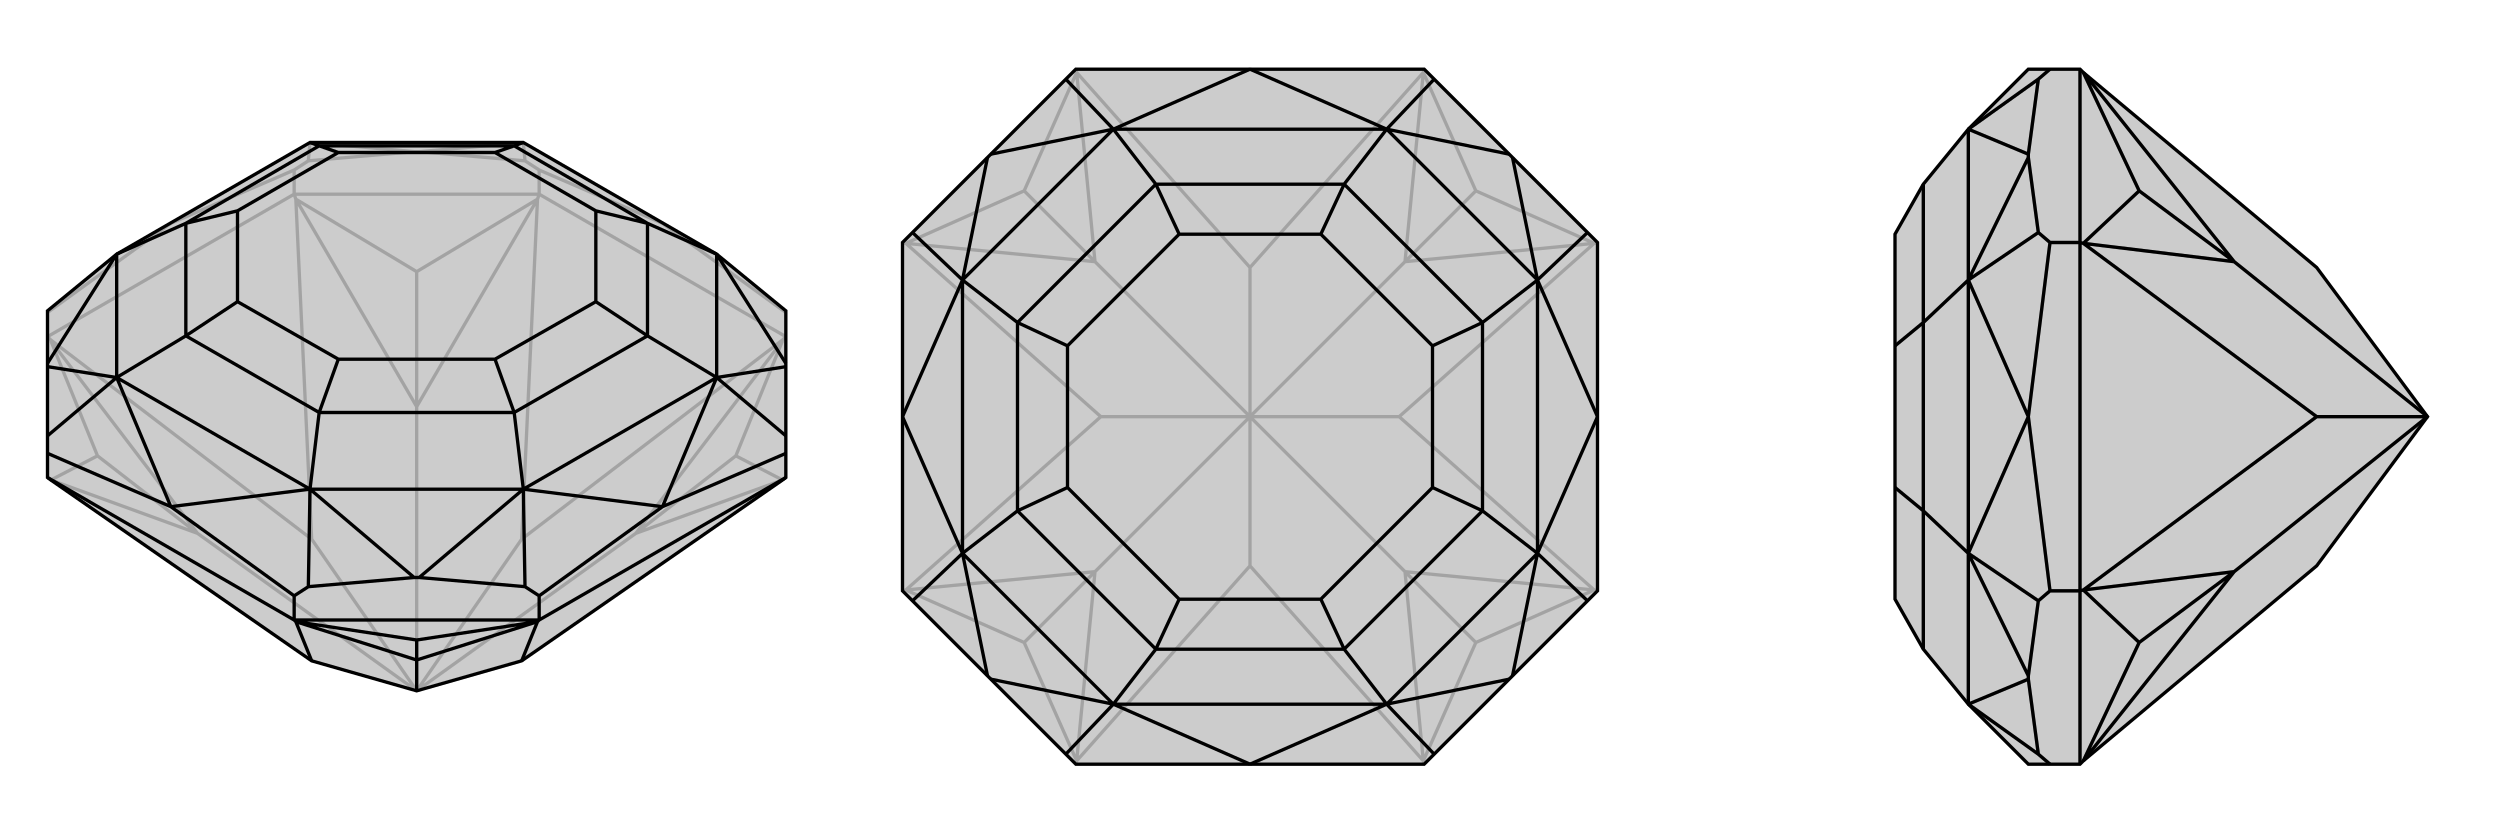
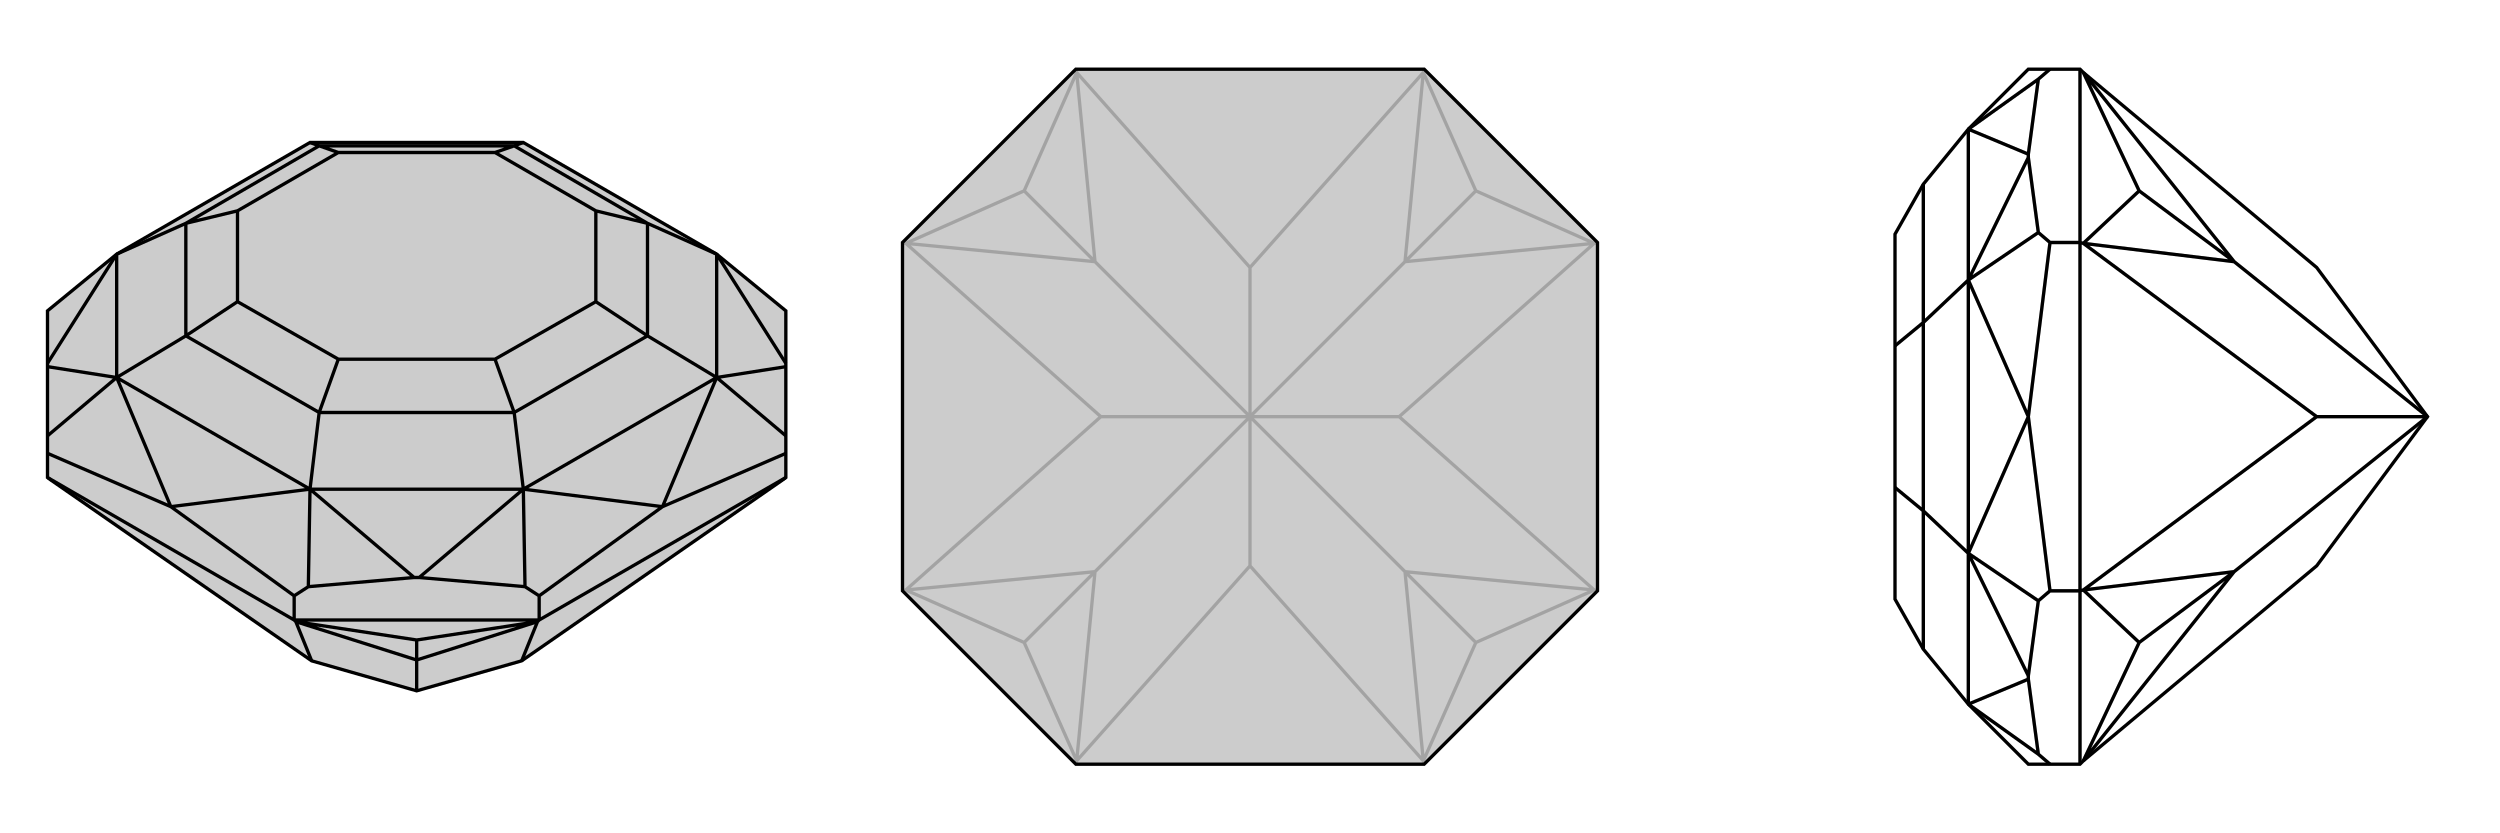
<svg xmlns="http://www.w3.org/2000/svg" viewBox="0 0 3000 1000">
  <g stroke="currentColor" stroke-width="4" fill="none" transform="translate(0 -8)">
    <path fill="currentColor" stroke="none" fill-opacity=".2" d="M500,837L374,801L61,584L57,581L57,552L57,531L57,448L57,444L57,381L140,313L372,179L628,179L860,313L943,381L943,444L943,448L943,531L943,552L943,581L939,584L626,801z" />
-     <path stroke-opacity=".2" d="M626,655L939,416M500,837L763,648M626,655L645,247M500,837L626,655M374,655L355,247M500,837L500,496M374,655L61,416M500,837L374,655M500,837L237,648M943,412L939,416M939,584L939,584M939,416L939,417M647,241L353,241M647,241L645,247M353,241L355,247M645,247L645,247M355,247L355,247M57,412L61,416M61,416L61,417M61,584L61,584M763,648L939,584M939,584L883,555M763,648L939,417M939,417L883,555M763,648L883,555M500,496L645,247M645,247L500,334M500,496L355,247M355,247L500,334M500,496L500,334M237,648L61,417M61,417L117,555M237,648L61,584M61,584L117,555M237,648L117,555M353,241L353,212M353,241L57,412M647,241L647,212M943,412L647,241M497,190L503,190M943,383L795,276M57,383L205,276M353,212L370,201M353,212L205,276M647,212L630,201M647,212L795,276M497,190L370,201M372,179L497,190M372,179L370,201M503,190L630,201M628,179L503,190M628,179L630,201" />
    <path d="M500,837L374,801L61,584L57,581L57,552L57,531L57,448L57,444L57,381L140,313L372,179L628,179L860,313L943,381L943,444L943,448L943,531L943,552L943,581L939,584L626,801z" />
    <path d="M374,801L355,754M626,801L645,754M500,837L500,800M353,752L647,752M353,752L355,754M647,752L645,754M355,754L355,754M645,754L645,754M500,800L355,754M355,754L500,776M500,800L645,754M645,754L500,776M500,800L500,776M353,752L353,723M353,752L57,581M647,752L647,723M647,752L943,581M503,701L497,701M860,461L628,595M372,595L140,461M860,313L860,461M777,276L860,313M777,411L860,461M628,595L372,595M617,503L628,595M383,503L372,595M140,461L140,313M223,411L140,461M223,276L140,313M617,183L628,179M383,183L372,179M777,276L617,183M777,411L617,503M383,503L223,411M223,276L383,183M777,276L777,411M777,276L715,261M777,411L715,370M617,503L383,503M617,503L594,439M383,503L406,439M223,411L223,276M223,411L285,370M223,276L285,261M617,183L383,183M617,183L594,191M383,183L406,191M715,261L594,191M715,370L594,439M406,439L285,370M285,261L406,191M715,261L715,370M594,439L406,439M285,370L285,261M594,191L406,191M943,552L795,616M860,461L795,616M647,723L630,712M647,723L795,616M628,595L795,616M353,723L370,712M353,723L205,616M372,595L205,616M57,552L205,616M140,461L205,616M860,313L943,444M860,461L943,448M860,461L943,531M503,701L630,712M628,595L503,701M628,595L630,712M497,701L370,712M372,595L497,701M372,595L370,712M140,461L57,448M140,461L57,531M140,313L57,444" />
  </g>
  <g stroke="currentColor" stroke-width="4" fill="none" transform="translate(1000 0)">
    <path fill="currentColor" stroke="none" fill-opacity=".2" d="M500,83L291,83L279,95L189,185L185,189L95,279L83,291L83,500L83,709L95,721L185,811L189,815L279,905L291,917L500,917L709,917L721,905L811,815L815,811L905,721L917,709L917,500L917,291L905,279L815,189L811,185L721,95L709,83z" />
    <path stroke-opacity=".2" d="M500,679L708,913M679,500L913,708M500,500L686,686M679,500L913,292M679,500L500,500M500,321L708,87M500,500L686,314M500,321L292,87M500,500L500,321M321,500L87,292M500,500L314,314M321,500L87,708M500,500L321,500M500,679L292,913M500,500L500,679M500,500L314,686M709,917L708,913M917,709L913,708M708,913L708,913M913,708L913,708M917,291L913,292M709,83L708,87M913,292L913,292M708,87L708,87M291,83L292,87M83,291L87,292M292,87L292,87M87,292L87,292M291,917L292,913M83,709L87,708M87,708L87,708M292,913L292,913M686,686L708,913M708,913L771,771M686,686L913,708M913,708L771,771M686,686L771,771M686,314L913,292M913,292L771,229M686,314L708,87M708,87L771,229M686,314L771,229M314,314L292,87M292,87L229,229M314,314L87,292M87,292L229,229M314,314L229,229M314,686L87,708M87,708L229,771M314,686L292,913M292,913L229,771M314,686L229,771" />
    <path d="M500,83L291,83L279,95L189,185L185,189L95,279L83,291L83,500L83,709L95,721L185,811L189,815L279,905L291,917L500,917L709,917L721,905L811,815L815,811L905,721L917,709L917,500L917,291L905,279L815,189L811,185L721,95L709,83z" />
-     <path d="M664,155L336,155M845,336L845,664M664,845L336,845M155,664L155,336M664,155L845,336M613,221L664,155M779,387L845,336M845,664L664,845M779,613L845,664M613,779L664,845M336,845L155,664M387,779L336,845M221,613L155,664M155,336L336,155M387,221L336,155M221,387L155,336M613,221L387,221M779,387L779,613M613,779L387,779M221,613L221,387M613,221L779,387M613,221L585,281M779,387L719,415M779,613L613,779M779,613L719,585M613,779L585,719M387,779L221,613M387,779L415,719M221,613L281,585M387,221L221,387M387,221L415,281M221,387L281,415M585,281L415,281M719,415L719,585M585,719L415,719M281,585L281,415M585,281L719,415M719,585L585,719M415,719L281,585M415,281L281,415M664,155L500,83M845,336L917,500M845,664L917,500M664,845L500,917M336,845L500,917M155,664L83,500M155,336L83,500M336,155L500,83M664,155L811,185M664,155L721,95M845,336L815,189M845,336L905,279M845,664L815,811M845,664L905,721M664,845L811,815M664,845L721,905M336,845L189,815M336,845L279,905M155,664L185,811M155,664L95,721M155,336L185,189M155,336L95,279M336,155L189,185M336,155L279,95" />
  </g>
  <g stroke="currentColor" stroke-width="4" fill="none" transform="translate(2000 0)">
-     <path fill="currentColor" stroke="none" fill-opacity=".2" d="M780,321L500,87L496,83L460,83L434,83L362,155L308,221L274,281L274,415L274,585L274,719L308,779L362,845L434,917L460,917L496,917L500,913L780,679L913,500z" />
    <path stroke-opacity=".2" d="M780,500L500,292M913,500L681,314M780,500L500,708M913,500L780,500M913,500L681,686M496,83L496,291M496,291L500,292M500,87L500,87M500,292L500,292M496,917L496,709M496,709L500,708M500,708L500,708M500,913L500,913M681,314L500,87M500,87L567,229M681,314L500,292M500,292L567,229M681,314L567,229M681,686L500,708M500,708L567,771M681,686L500,913M500,913L567,771M681,686L567,771M496,291L460,291M496,709L460,709M496,291L496,709M434,815L434,811M434,189L434,185M362,664L362,336M362,845L362,664M308,613L362,664M362,336L362,155M308,387L362,336M308,613L308,387M308,779L308,613M308,613L274,585M308,221L308,387M308,387L274,415M460,917L446,905M460,709L446,721M460,709L434,500M362,664L434,500M460,291L446,279M460,291L434,500M362,336L434,500M460,83L446,95M434,815L446,905M362,845L434,815M362,845L446,905M434,811L446,721M362,664L434,811M362,664L446,721M434,189L446,279M362,336L434,189M362,336L446,279M434,185L446,95M362,155L434,185M362,155L446,95" />
    <path d="M780,321L500,87L496,83L460,83L434,83L362,155L308,221L274,281L274,415L274,585L274,719L308,779L362,845L434,917L460,917L496,917L500,913L780,679L913,500z" />
    <path d="M780,500L500,708M913,500L681,686M780,500L500,292M780,500L913,500M913,500L681,314M496,917L496,709M496,709L500,708M500,913L500,913M500,708L500,708M496,291L496,83M496,291L500,292M500,292L500,292M500,87L500,87M681,686L500,913M500,913L567,771M681,686L500,708M500,708L567,771M681,686L567,771M681,314L500,292M500,292L567,229M681,314L500,87M500,87L567,229M681,314L567,229M496,709L460,709M496,291L460,291M496,709L496,291M434,185L434,189M434,811L434,815M362,336L362,664M362,155L362,336M308,387L362,336M362,664L362,845M308,613L362,664M308,387L308,613M308,221L308,387M308,387L274,415M308,613L308,779M308,613L274,585M460,83L446,95M460,291L446,279M460,291L434,500M362,336L434,500M460,709L446,721M460,709L434,500M362,664L434,500M460,917L446,905M434,185L446,95M362,155L434,185M362,155L446,95M434,189L446,279M362,336L434,189M362,336L446,279M434,811L446,721M362,664L434,811M362,664L446,721M434,815L446,905M362,845L434,815M362,845L446,905" />
  </g>
</svg>